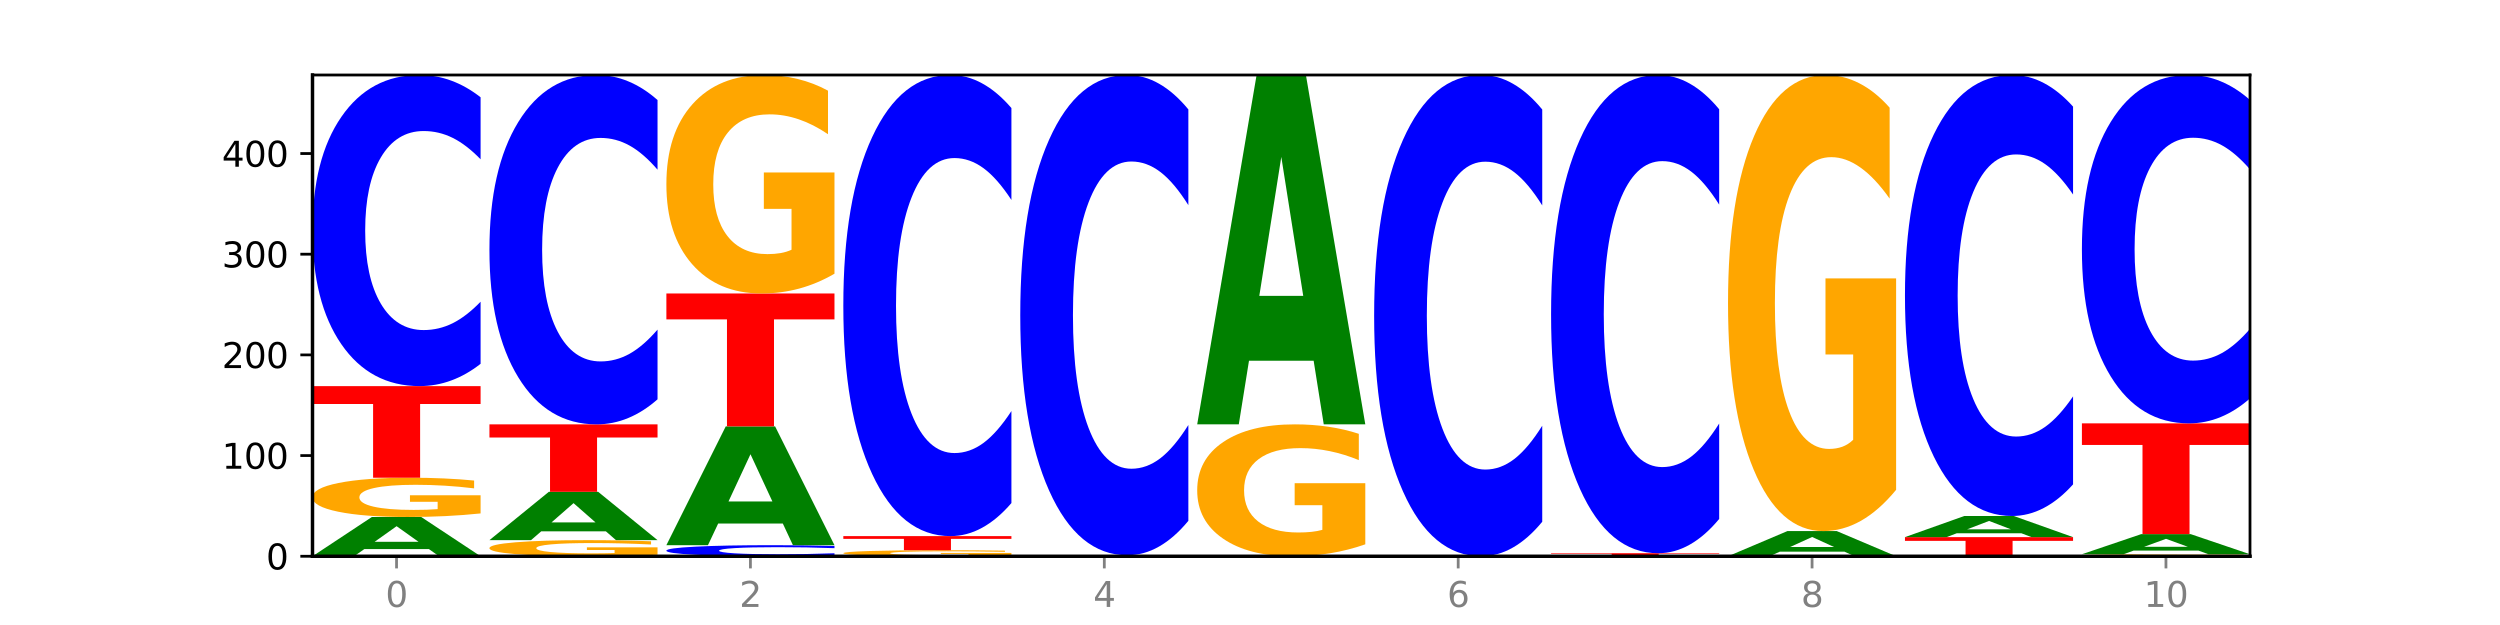
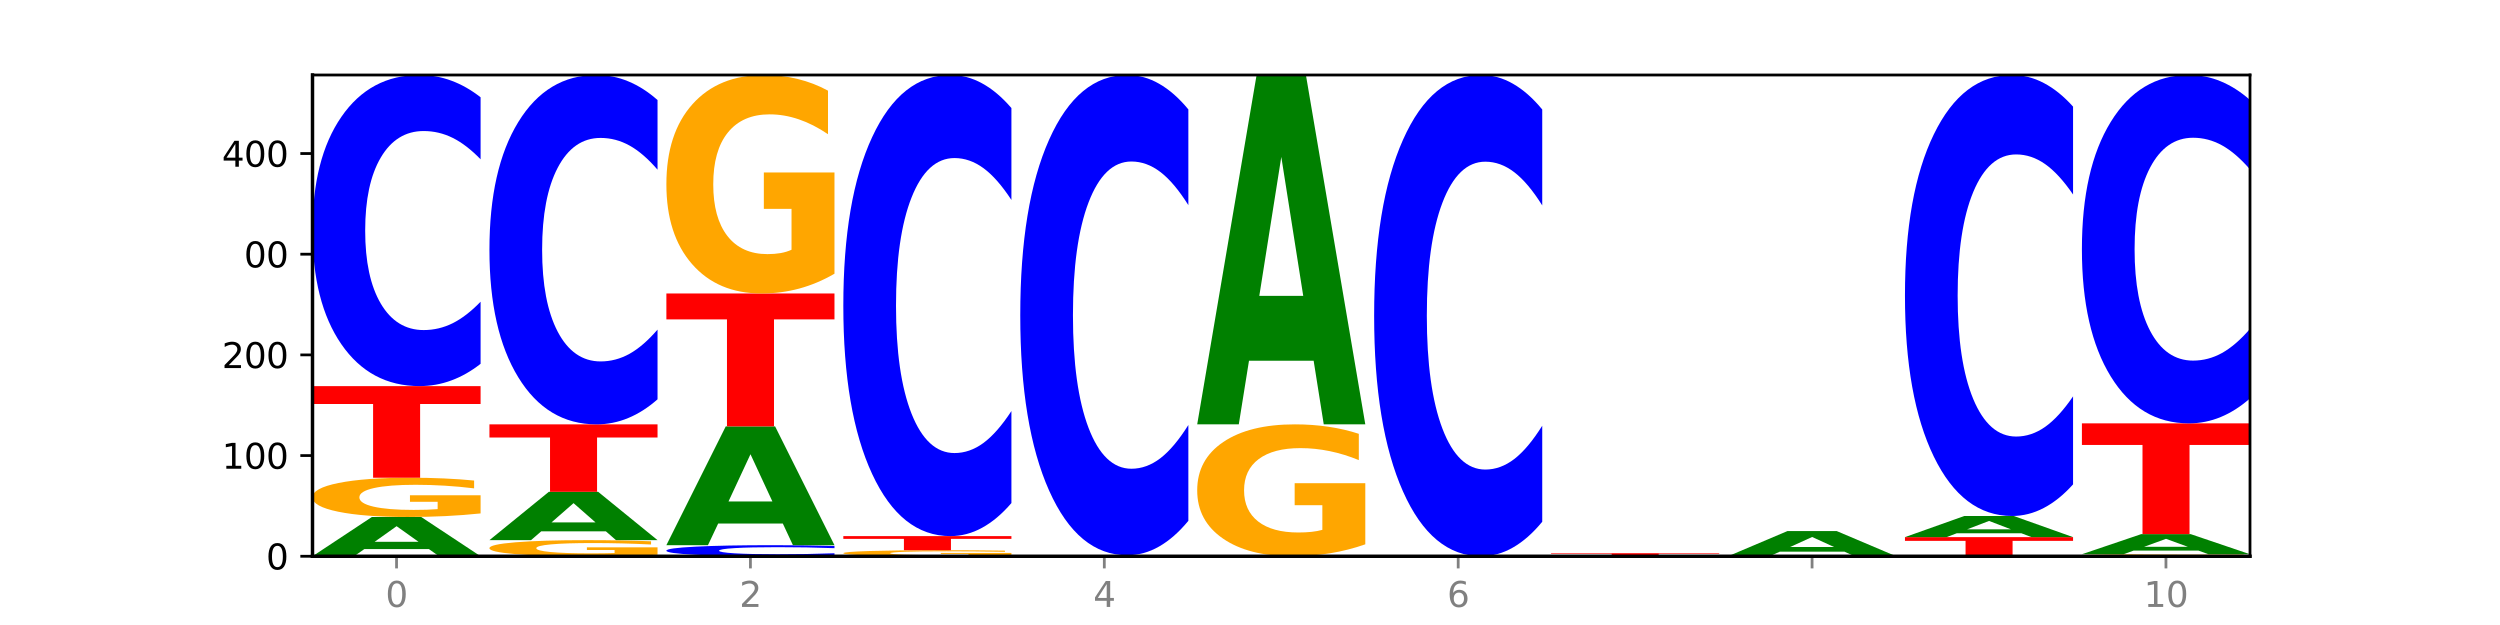
<svg xmlns="http://www.w3.org/2000/svg" xmlns:xlink="http://www.w3.org/1999/xlink" width="720pt" height="180pt" viewBox="0 0 720 180" version="1.1">
  <defs>
    <style type="text/css">*{stroke-linejoin: round; stroke-linecap: butt}</style>
  </defs>
  <g id="figure_1">
    <g id="patch_1">
      <path d="M 0 180  L 720 180  L 720 0  L 0 0  z " style="fill: #ffffff" />
    </g>
    <g id="axes_1">
      <g id="patch_2">
        <path d="M 90 160.2  L 648 160.2  L 648 21.6  L 90 21.6  z " style="fill: #ffffff" />
      </g>
      <g id="line2d_1">
-         <path d="M 90 160.2  L 648 160.2  " clip-path="url(#p4374a7619b)" style="fill: none; stroke: #000000; stroke-width: 0.5; stroke-linecap: square" />
-       </g>
+         </g>
      <g id="patch_3">
        <path d="M 123.534 158.14  L 104.916 158.14  L 101.977 160.2  L 90 160.2  L 107.104 148.892  L 121.307 148.892  L 138.411 160.2  L 126.444 160.2  L 123.534 158.14  z M 107.886 156.041  L 120.535 156.041  L 114.22 151.543  L 107.886 156.041  z " clip-path="url(#p4374a7619b)" style="fill: #008000" />
      </g>
      <g id="patch_4">
        <path d="M 138.411 147.868  Q 133.529 148.38 128.277 148.637  Q 123.026 148.892 117.428 148.892  Q 104.777 148.892 97.389 147.369  Q 90 145.846 90 143.241  Q 90 140.606 97.519 139.095  Q 105.048 137.583 118.144 137.583  Q 123.189 137.583 127.811 137.789  Q 132.444 137.992 136.545 138.394  L 136.545 140.648  Q 132.313 140.132 128.126 139.877  Q 123.938 139.62 119.728 139.62  Q 111.938 139.62 107.717 140.559  Q 103.497 141.496 103.497 143.241  Q 103.497 144.97 107.566 145.913  Q 111.634 146.855 119.12 146.855  Q 121.16 146.855 122.907 146.801  Q 124.654 146.745 126.042 146.628  L 126.042 144.512  L 118.068 144.512  L 118.068 142.627  L 138.411 142.627  L 138.411 147.868  z " clip-path="url(#p4374a7619b)" style="fill: #ffa600" />
      </g>
      <g id="patch_5">
        <path d="M 90 111.197  L 138.411 111.197  L 138.411 116.343  L 120.994 116.343  L 120.994 137.583  L 107.45 137.583  L 107.45 116.343  L 90 116.343  L 90 111.197  z " clip-path="url(#p4374a7619b)" style="fill: #ff0000" />
      </g>
      <g id="patch_6">
        <path d="M 138.411 104.775  Q 134.361 107.958 129.983 109.568  Q 125.604 111.197 120.835 111.197  Q 106.613 111.197 98.306 99.13  Q 90 87.063 90 66.426  Q 90 45.716 98.306 33.667  Q 106.613 21.6 120.835 21.6  Q 125.604 21.6 129.983 23.229  Q 134.361 24.839 138.411 28.022  L 138.411 45.882  Q 134.325 41.663 130.361 39.701  Q 126.397 37.739 122.018 37.739  Q 114.163 37.739 109.662 45.383  Q 105.173 53.008 105.173 66.426  Q 105.173 79.789 109.662 87.433  Q 114.163 95.058 122.018 95.058  Q 126.397 95.058 130.361 93.096  Q 134.325 91.116 138.411 86.896  L 138.411 104.775  z " clip-path="url(#p4374a7619b)" style="fill: #0000ff" />
      </g>
      <g id="patch_7">
        <path d="M 189.37 159.78  Q 184.488 159.99 179.236 160.096  Q 173.985 160.2 168.387 160.2  Q 155.736 160.2 148.347 159.575  Q 140.959 158.95 140.959 157.882  Q 140.959 156.801 148.478 156.181  Q 156.007 155.561 169.103 155.561  Q 174.148 155.561 178.77 155.645  Q 183.403 155.728 187.504 155.893  L 187.504 156.818  Q 183.272 156.606 179.084 156.502  Q 174.896 156.396 170.687 156.396  Q 162.897 156.396 158.676 156.782  Q 154.456 157.166 154.456 157.882  Q 154.456 158.591 158.524 158.978  Q 162.593 159.364 170.079 159.364  Q 172.119 159.364 173.866 159.342  Q 175.613 159.319 177.001 159.271  L 177.001 158.403  L 169.027 158.403  L 169.027 157.63  L 189.37 157.63  L 189.37 159.78  z " clip-path="url(#p4374a7619b)" style="fill: #ffa600" />
      </g>
      <g id="patch_8">
        <path d="M 174.493 153.025  L 155.875 153.025  L 152.935 155.561  L 140.959 155.561  L 158.063 141.643  L 172.266 141.643  L 189.37 155.561  L 177.403 155.561  L 174.493 153.025  z M 158.845 150.442  L 171.494 150.442  L 165.179 144.906  L 158.845 150.442  z " clip-path="url(#p4374a7619b)" style="fill: #008000" />
      </g>
      <g id="patch_9">
        <path d="M 140.959 122.215  L 189.37 122.215  L 189.37 126.004  L 171.953 126.004  L 171.953 141.643  L 158.409 141.643  L 158.409 126.004  L 140.959 126.004  L 140.959 122.215  z " clip-path="url(#p4374a7619b)" style="fill: #ff0000" />
      </g>
      <g id="patch_10">
        <path d="M 189.37 115.003  Q 185.32 118.578 180.942 120.386  Q 176.563 122.215 171.794 122.215  Q 157.572 122.215 149.265 108.664  Q 140.959 95.113 140.959 71.939  Q 140.959 48.682 149.265 35.151  Q 157.572 21.6 171.794 21.6  Q 176.563 21.6 180.942 23.429  Q 185.32 25.237 189.37 28.812  L 189.37 48.869  Q 185.284 44.13 181.32 41.927  Q 177.356 39.724 172.977 39.724  Q 165.122 39.724 160.621 48.307  Q 156.132 56.87 156.132 71.939  Q 156.132 86.945 160.621 95.529  Q 165.122 104.092 172.977 104.092  Q 177.356 104.092 181.32 101.889  Q 185.284 99.665 189.37 94.926  L 189.37 115.003  z " clip-path="url(#p4374a7619b)" style="fill: #0000ff" />
      </g>
      <g id="patch_11">
        <path d="M 240.329 159.971  Q 236.279 160.085 231.9 160.142  Q 227.522 160.2 222.753 160.2  Q 208.53 160.2 200.224 159.77  Q 191.918 159.341 191.918 158.606  Q 191.918 157.869 200.224 157.44  Q 208.53 157.01 222.753 157.01  Q 227.522 157.01 231.9 157.068  Q 236.279 157.126 240.329 157.239  L 240.329 157.875  Q 236.243 157.725 232.279 157.655  Q 228.314 157.585 223.936 157.585  Q 216.081 157.585 211.58 157.857  Q 207.091 158.129 207.091 158.606  Q 207.091 159.082 211.58 159.354  Q 216.081 159.625 223.936 159.625  Q 228.314 159.625 232.279 159.556  Q 236.243 159.485 240.329 159.335  L 240.329 159.971  z " clip-path="url(#p4374a7619b)" style="fill: #0000ff" />
      </g>
      <g id="patch_12">
        <path d="M 225.452 150.778  L 206.834 150.778  L 203.894 157.01  L 191.918 157.01  L 209.021 122.795  L 223.225 122.795  L 240.329 157.01  L 228.362 157.01  L 225.452 150.778  z M 209.803 144.427  L 222.453 144.427  L 216.138 130.818  L 209.803 144.427  z " clip-path="url(#p4374a7619b)" style="fill: #008000" />
      </g>
      <g id="patch_13">
        <path d="M 191.918 84.521  L 240.329 84.521  L 240.329 91.986  L 222.912 91.986  L 222.912 122.795  L 209.368 122.795  L 209.368 91.986  L 191.918 91.986  L 191.918 84.521  z " clip-path="url(#p4374a7619b)" style="fill: #ff0000" />
      </g>
      <g id="patch_14">
        <path d="M 240.329 78.828  Q 235.446 81.674 230.195 83.104  Q 224.944 84.521 219.346 84.521  Q 206.695 84.521 199.306 76.047  Q 191.918 67.572 191.918 53.08  Q 191.918 38.419 199.437 30.009  Q 206.966 21.6 220.062 21.6  Q 225.107 21.6 229.729 22.744  Q 234.361 23.875 238.463 26.11  L 238.463 38.653  Q 234.231 35.78 230.043 34.364  Q 225.855 32.934 221.646 32.934  Q 213.856 32.934 209.635 38.159  Q 205.415 43.371 205.415 53.08  Q 205.415 62.698 209.483 67.949  Q 213.552 73.187 221.038 73.187  Q 223.078 73.187 224.825 72.888  Q 226.571 72.576 227.96 71.926  L 227.96 60.151  L 219.986 60.151  L 219.986 49.662  L 240.329 49.662  L 240.329 78.828  z " clip-path="url(#p4374a7619b)" style="fill: #ffa600" />
      </g>
      <g id="patch_15">
        <path d="M 291.288 160.043  Q 286.405 160.121 281.154 160.161  Q 275.903 160.2 270.305 160.2  Q 257.654 160.2 250.265 159.966  Q 242.877 159.731 242.877 159.331  Q 242.877 158.925 250.395 158.693  Q 257.925 158.46 271.021 158.46  Q 276.066 158.46 280.688 158.492  Q 285.32 158.523 289.422 158.585  L 289.422 158.932  Q 285.19 158.852 281.002 158.813  Q 276.814 158.774 272.605 158.774  Q 264.815 158.774 260.594 158.918  Q 256.374 159.062 256.374 159.331  Q 256.374 159.597 260.442 159.742  Q 264.511 159.887 271.997 159.887  Q 274.037 159.887 275.784 159.878  Q 277.53 159.87 278.919 159.852  L 278.919 159.526  L 270.945 159.526  L 270.945 159.236  L 291.288 159.236  L 291.288 160.043  z " clip-path="url(#p4374a7619b)" style="fill: #ffa600" />
      </g>
      <g id="patch_16">
        <path d="M 242.877 154.401  L 291.288 154.401  L 291.288 155.193  L 273.871 155.193  L 273.871 158.46  L 260.327 158.46  L 260.327 155.193  L 242.877 155.193  L 242.877 154.401  z " clip-path="url(#p4374a7619b)" style="fill: #ff0000" />
      </g>
      <g id="patch_17">
        <path d="M 291.288 144.882  Q 287.238 149.6 282.859 151.987  Q 278.481 154.401 273.711 154.401  Q 259.489 154.401 251.183 136.515  Q 242.877 118.629 242.877 88.042  Q 242.877 57.345 251.183 39.486  Q 259.489 21.6 273.711 21.6  Q 278.481 21.6 282.859 24.014  Q 287.238 26.401 291.288 31.119  L 291.288 57.591  Q 287.202 51.337 283.237 48.429  Q 279.273 45.521 274.895 45.521  Q 267.04 45.521 262.539 56.851  Q 258.05 68.153 258.05 88.042  Q 258.05 107.848 262.539 119.177  Q 267.04 130.48 274.895 130.48  Q 279.273 130.48 283.237 127.572  Q 287.202 124.637 291.288 118.382  L 291.288 144.882  z " clip-path="url(#p4374a7619b)" style="fill: #0000ff" />
      </g>
      <g id="patch_18">
        <path d="M 327.37 160.147  L 308.752 160.147  L 305.812 160.2  L 293.836 160.2  L 310.939 159.91  L 325.143 159.91  L 342.247 160.2  L 330.28 160.2  L 327.37 160.147  z M 311.721 160.093  L 324.371 160.093  L 318.056 159.978  L 311.721 160.093  z " clip-path="url(#p4374a7619b)" style="fill: #008000" />
      </g>
      <g id="patch_19">
        <path d="M 342.247 149.996  Q 338.197 154.91 333.818 157.396  Q 329.439 159.91 324.67 159.91  Q 310.448 159.91 302.142 141.282  Q 293.836 122.654 293.836 90.798  Q 293.836 58.827 302.142 40.228  Q 310.448 21.6 324.67 21.6  Q 329.439 21.6 333.818 24.114  Q 338.197 26.6 342.247 31.514  L 342.247 59.085  Q 338.16 52.57 334.196 49.542  Q 330.232 46.514 325.853 46.514  Q 317.998 46.514 313.498 58.313  Q 309.009 70.084 309.009 90.798  Q 309.009 111.426 313.498 123.225  Q 317.998 134.997 325.853 134.997  Q 330.232 134.997 334.196 131.968  Q 338.16 128.911 342.247 122.397  L 342.247 149.996  z " clip-path="url(#p4374a7619b)" style="fill: #0000ff" />
      </g>
      <g id="patch_20">
        <path d="M 393.205 156.763  Q 388.323 158.482 383.072 159.345  Q 377.821 160.2 372.222 160.2  Q 359.572 160.2 352.183 155.084  Q 344.795 149.968 344.795 141.22  Q 344.795 132.369 352.313 127.292  Q 359.843 122.215 372.938 122.215  Q 377.983 122.215 382.605 122.906  Q 387.238 123.589 391.339 124.938  L 391.339 132.51  Q 387.108 130.776 382.92 129.921  Q 378.732 129.058 374.522 129.058  Q 366.732 129.058 362.512 132.212  Q 358.291 135.358 358.291 141.22  Q 358.291 147.026 362.36 150.196  Q 366.429 153.358 373.915 153.358  Q 375.955 153.358 377.701 153.177  Q 379.448 152.989 380.837 152.597  L 380.837 145.488  L 372.862 145.488  L 372.862 139.156  L 393.205 139.156  L 393.205 156.763  z " clip-path="url(#p4374a7619b)" style="fill: #ffa600" />
      </g>
      <g id="patch_21">
        <path d="M 378.329 103.886  L 359.711 103.886  L 356.771 122.215  L 344.795 122.215  L 361.898 21.6  L 376.102 21.6  L 393.205 122.215  L 381.239 122.215  L 378.329 103.886  z M 362.68 85.212  L 375.33 85.212  L 369.015 45.191  L 362.68 85.212  z " clip-path="url(#p4374a7619b)" style="fill: #008000" />
      </g>
      <g id="patch_22">
        <path d="M 444.164 150.265  Q 440.115 155.19 435.736 157.681  Q 431.357 160.2 426.588 160.2  Q 412.366 160.2 404.06 141.533  Q 395.753 122.866 395.753 90.943  Q 395.753 58.905 404.06 40.267  Q 412.366 21.6 426.588 21.6  Q 431.357 21.6 435.736 24.119  Q 440.115 26.61 444.164 31.535  L 444.164 59.163  Q 440.078 52.635 436.114 49.601  Q 432.15 46.566 427.771 46.566  Q 419.916 46.566 415.415 58.39  Q 410.927 70.186 410.927 90.943  Q 410.927 111.614 415.415 123.439  Q 419.916 135.234 427.771 135.234  Q 432.15 135.234 436.114 132.199  Q 440.078 129.136 444.164 122.608  L 444.164 150.265  z " clip-path="url(#p4374a7619b)" style="fill: #0000ff" />
      </g>
      <g id="patch_23">
        <path d="M 446.712 159.33  L 495.123 159.33  L 495.123 159.5  L 477.707 159.5  L 477.707 160.2  L 464.163 160.2  L 464.163 159.5  L 446.712 159.5  L 446.712 159.33  z " clip-path="url(#p4374a7619b)" style="fill: #ff0000" />
      </g>
      <g id="patch_24">
-         <path d="M 495.123 149.458  Q 491.074 154.351 486.695 156.826  Q 482.316 159.33 477.547 159.33  Q 463.325 159.33 455.019 140.78  Q 446.712 122.23 446.712 90.508  Q 446.712 58.671 455.019 40.15  Q 463.325 21.6 477.547 21.6  Q 482.316 21.6 486.695 24.104  Q 491.074 26.579 495.123 31.472  L 495.123 58.927  Q 491.037 52.441 487.073 49.425  Q 483.109 46.409 478.73 46.409  Q 470.875 46.409 466.374 58.159  Q 461.886 69.881 461.886 90.508  Q 461.886 111.049 466.374 122.799  Q 470.875 134.521 478.73 134.521  Q 483.109 134.521 487.073 131.505  Q 491.037 128.461 495.123 121.974  L 495.123 149.458  z " clip-path="url(#p4374a7619b)" style="fill: #0000ff" />
-       </g>
+         </g>
      <g id="patch_25">
        <path d="M 531.206 158.879  L 512.587 158.879  L 509.648 160.2  L 497.671 160.2  L 514.775 152.951  L 528.979 152.951  L 546.082 160.2  L 534.116 160.2  L 531.206 158.879  z M 515.557 157.534  L 528.206 157.534  L 521.892 154.651  L 515.557 157.534  z " clip-path="url(#p4374a7619b)" style="fill: #008000" />
      </g>
      <g id="patch_26">
-         <path d="M 546.082 141.067  Q 541.2 147.009 535.949 149.994  Q 530.697 152.951 525.099 152.951  Q 512.448 152.951 505.06 135.26  Q 497.671 117.57 497.671 87.316  Q 497.671 56.71 505.19 39.155  Q 512.72 21.6 525.815 21.6  Q 530.86 21.6 535.482 23.988  Q 540.115 26.348 544.216 31.015  L 544.216 57.199  Q 539.985 51.202 535.797 48.245  Q 531.609 45.26 527.399 45.26  Q 519.609 45.26 515.389 56.167  Q 511.168 67.048 511.168 87.316  Q 511.168 107.395 515.237 118.356  Q 519.305 129.291 526.792 129.291  Q 528.831 129.291 530.578 128.667  Q 532.325 128.016 533.714 126.659  L 533.714 102.077  L 525.739 102.077  L 525.739 80.18  L 546.082 80.18  L 546.082 141.067  z " clip-path="url(#p4374a7619b)" style="fill: #ffa600" />
-       </g>
+         </g>
      <g id="patch_27">
        <path d="M 548.63 154.691  L 597.041 154.691  L 597.041 155.765  L 579.624 155.765  L 579.624 160.2  L 566.081 160.2  L 566.081 155.765  L 548.63 155.765  L 548.63 154.691  z " clip-path="url(#p4374a7619b)" style="fill: #ff0000" />
      </g>
      <g id="patch_28">
        <path d="M 582.164 153.582  L 563.546 153.582  L 560.607 154.691  L 548.63 154.691  L 565.734 148.602  L 579.937 148.602  L 597.041 154.691  L 585.074 154.691  L 582.164 153.582  z M 566.516 152.451  L 579.165 152.451  L 572.85 150.029  L 566.516 152.451  z " clip-path="url(#p4374a7619b)" style="fill: #008000" />
      </g>
      <g id="patch_29">
        <path d="M 597.041 139.498  Q 592.992 144.011 588.613 146.293  Q 584.234 148.602 579.465 148.602  Q 565.243 148.602 556.936 131.497  Q 548.63 114.392 548.63 85.14  Q 548.63 55.784 556.936 38.705  Q 565.243 21.6 579.465 21.6  Q 584.234 21.6 588.613 23.909  Q 592.992 26.191 597.041 30.703  L 597.041 56.02  Q 592.955 50.038 588.991 47.257  Q 585.027 44.477 580.648 44.477  Q 572.793 44.477 568.292 55.311  Q 563.804 66.12 563.804 85.14  Q 563.804 104.082 568.292 114.916  Q 572.793 125.725 580.648 125.725  Q 585.027 125.725 588.991 122.944  Q 592.955 120.137 597.041 114.156  L 597.041 139.498  z " clip-path="url(#p4374a7619b)" style="fill: #0000ff" />
      </g>
      <g id="patch_30">
        <path d="M 648 160.148  Q 643.118 160.174 637.866 160.187  Q 632.615 160.2 627.017 160.2  Q 614.366 160.2 606.978 160.122  Q 599.589 160.044 599.589 159.91  Q 599.589 159.775 607.108 159.698  Q 614.637 159.62 627.733 159.62  Q 632.778 159.62 637.4 159.631  Q 642.033 159.641 646.134 159.662  L 646.134 159.777  Q 641.903 159.751 637.715 159.738  Q 633.527 159.725 629.317 159.725  Q 621.527 159.725 617.306 159.773  Q 613.086 159.821 613.086 159.91  Q 613.086 159.999 617.155 160.047  Q 621.223 160.096 628.709 160.096  Q 630.749 160.096 632.496 160.093  Q 634.243 160.09 635.631 160.084  L 635.631 159.975  L 627.657 159.975  L 627.657 159.879  L 648 159.879  L 648 160.148  z " clip-path="url(#p4374a7619b)" style="fill: #ffa600" />
      </g>
      <g id="patch_31">
        <path d="M 633.123 158.564  L 614.505 158.564  L 611.566 159.62  L 599.589 159.62  L 616.693 153.821  L 630.896 153.821  L 648 159.62  L 636.033 159.62  L 633.123 158.564  z M 617.475 157.487  L 630.124 157.487  L 623.809 155.181  L 617.475 157.487  z " clip-path="url(#p4374a7619b)" style="fill: #008000" />
      </g>
      <g id="patch_32">
        <path d="M 599.589 121.926  L 648 121.926  L 648 128.146  L 630.583 128.146  L 630.583 153.821  L 617.04 153.821  L 617.04 128.146  L 599.589 128.146  L 599.589 121.926  z " clip-path="url(#p4374a7619b)" style="fill: #ff0000" />
      </g>
      <g id="patch_33">
        <path d="M 648 114.734  Q 643.951 118.299 639.572 120.102  Q 635.193 121.926 630.424 121.926  Q 616.202 121.926 607.895 108.413  Q 599.589 94.901 599.589 71.794  Q 599.589 48.604 607.895 35.112  Q 616.202 21.6 630.424 21.6  Q 635.193 21.6 639.572 23.424  Q 643.951 25.227 648 28.791  L 648 48.79  Q 643.914 44.065 639.95 41.868  Q 635.986 39.671 631.607 39.671  Q 623.752 39.671 619.251 48.231  Q 614.762 56.769 614.762 71.794  Q 614.762 86.757 619.251 95.316  Q 623.752 103.854 631.607 103.854  Q 635.986 103.854 639.95 101.657  Q 643.914 99.44 648 94.715  L 648 114.734  z " clip-path="url(#p4374a7619b)" style="fill: #0000ff" />
      </g>
      <g id="matplotlib.axis_1">
        <g id="xtick_1">
          <g id="line2d_2">
            <defs>
              <path id="m54157a10ef" d="M 0 0  L 0 3.5  " style="stroke: #808080; stroke-width: 0.8" />
            </defs>
            <g>
              <use xlink:href="#m54157a10ef" x="114.205" y="160.2" style="fill: #808080; stroke: #808080; stroke-width: 0.8" />
            </g>
          </g>
          <g id="text_1">
            <g style="fill: #808080" transform="translate(111.024 174.798) scale(0.1 -0.1)">
              <defs>
                <path id="DejaVuSans-30" d="M 2034 4250  Q 1547 4250 1301 3770  Q 1056 3291 1056 2328  Q 1056 1369 1301 889  Q 1547 409 2034 409  Q 2525 409 2770 889  Q 3016 1369 3016 2328  Q 3016 3291 2770 3770  Q 2525 4250 2034 4250  z M 2034 4750  Q 2819 4750 3233 4129  Q 3647 3509 3647 2328  Q 3647 1150 3233 529  Q 2819 -91 2034 -91  Q 1250 -91 836 529  Q 422 1150 422 2328  Q 422 3509 836 4129  Q 1250 4750 2034 4750  z " transform="scale(0.016)" />
              </defs>
              <use xlink:href="#DejaVuSans-30" />
            </g>
          </g>
        </g>
        <g id="xtick_2">
          <g id="line2d_3">
            <g>
              <use xlink:href="#m54157a10ef" x="216.123" y="160.2" style="fill: #808080; stroke: #808080; stroke-width: 0.8" />
            </g>
          </g>
          <g id="text_2">
            <g style="fill: #808080" transform="translate(212.942 174.798) scale(0.1 -0.1)">
              <defs>
                <path id="DejaVuSans-32" d="M 1228 531  L 3431 531  L 3431 0  L 469 0  L 469 531  Q 828 903 1448 1529  Q 2069 2156 2228 2338  Q 2531 2678 2651 2914  Q 2772 3150 2772 3378  Q 2772 3750 2511 3984  Q 2250 4219 1831 4219  Q 1534 4219 1204 4116  Q 875 4013 500 3803  L 500 4441  Q 881 4594 1212 4672  Q 1544 4750 1819 4750  Q 2544 4750 2975 4387  Q 3406 4025 3406 3419  Q 3406 3131 3298 2873  Q 3191 2616 2906 2266  Q 2828 2175 2409 1742  Q 1991 1309 1228 531  z " transform="scale(0.016)" />
              </defs>
              <use xlink:href="#DejaVuSans-32" />
            </g>
          </g>
        </g>
        <g id="xtick_3">
          <g id="line2d_4">
            <g>
              <use xlink:href="#m54157a10ef" x="318.041" y="160.2" style="fill: #808080; stroke: #808080; stroke-width: 0.8" />
            </g>
          </g>
          <g id="text_3">
            <g style="fill: #808080" transform="translate(314.86 174.798) scale(0.1 -0.1)">
              <defs>
                <path id="DejaVuSans-34" d="M 2419 4116  L 825 1625  L 2419 1625  L 2419 4116  z M 2253 4666  L 3047 4666  L 3047 1625  L 3713 1625  L 3713 1100  L 3047 1100  L 3047 0  L 2419 0  L 2419 1100  L 313 1100  L 313 1709  L 2253 4666  z " transform="scale(0.016)" />
              </defs>
              <use xlink:href="#DejaVuSans-34" />
            </g>
          </g>
        </g>
        <g id="xtick_4">
          <g id="line2d_5">
            <g>
              <use xlink:href="#m54157a10ef" x="419.959" y="160.2" style="fill: #808080; stroke: #808080; stroke-width: 0.8" />
            </g>
          </g>
          <g id="text_4">
            <g style="fill: #808080" transform="translate(416.778 174.798) scale(0.1 -0.1)">
              <defs>
                <path id="DejaVuSans-36" d="M 2113 2584  Q 1688 2584 1439 2293  Q 1191 2003 1191 1497  Q 1191 994 1439 701  Q 1688 409 2113 409  Q 2538 409 2786 701  Q 3034 994 3034 1497  Q 3034 2003 2786 2293  Q 2538 2584 2113 2584  z M 3366 4563  L 3366 3988  Q 3128 4100 2886 4159  Q 2644 4219 2406 4219  Q 1781 4219 1451 3797  Q 1122 3375 1075 2522  Q 1259 2794 1537 2939  Q 1816 3084 2150 3084  Q 2853 3084 3261 2657  Q 3669 2231 3669 1497  Q 3669 778 3244 343  Q 2819 -91 2113 -91  Q 1303 -91 875 529  Q 447 1150 447 2328  Q 447 3434 972 4092  Q 1497 4750 2381 4750  Q 2619 4750 2861 4703  Q 3103 4656 3366 4563  z " transform="scale(0.016)" />
              </defs>
              <use xlink:href="#DejaVuSans-36" />
            </g>
          </g>
        </g>
        <g id="xtick_5">
          <g id="line2d_6">
            <g>
              <use xlink:href="#m54157a10ef" x="521.877" y="160.2" style="fill: #808080; stroke: #808080; stroke-width: 0.8" />
            </g>
          </g>
          <g id="text_5">
            <g style="fill: #808080" transform="translate(518.695 174.798) scale(0.1 -0.1)">
              <defs>
-                 <path id="DejaVuSans-38" d="M 2034 2216  Q 1584 2216 1326 1975  Q 1069 1734 1069 1313  Q 1069 891 1326 650  Q 1584 409 2034 409  Q 2484 409 2743 651  Q 3003 894 3003 1313  Q 3003 1734 2745 1975  Q 2488 2216 2034 2216  z M 1403 2484  Q 997 2584 770 2862  Q 544 3141 544 3541  Q 544 4100 942 4425  Q 1341 4750 2034 4750  Q 2731 4750 3128 4425  Q 3525 4100 3525 3541  Q 3525 3141 3298 2862  Q 3072 2584 2669 2484  Q 3125 2378 3379 2068  Q 3634 1759 3634 1313  Q 3634 634 3220 271  Q 2806 -91 2034 -91  Q 1263 -91 848 271  Q 434 634 434 1313  Q 434 1759 690 2068  Q 947 2378 1403 2484  z M 1172 3481  Q 1172 3119 1398 2916  Q 1625 2713 2034 2713  Q 2441 2713 2670 2916  Q 2900 3119 2900 3481  Q 2900 3844 2670 4047  Q 2441 4250 2034 4250  Q 1625 4250 1398 4047  Q 1172 3844 1172 3481  z " transform="scale(0.016)" />
-               </defs>
+                 </defs>
              <use xlink:href="#DejaVuSans-38" />
            </g>
          </g>
        </g>
        <g id="xtick_6">
          <g id="line2d_7">
            <g>
              <use xlink:href="#m54157a10ef" x="623.795" y="160.2" style="fill: #808080; stroke: #808080; stroke-width: 0.8" />
            </g>
          </g>
          <g id="text_6">
            <g style="fill: #808080" transform="translate(617.432 174.798) scale(0.1 -0.1)">
              <defs>
                <path id="DejaVuSans-31" d="M 794 531  L 1825 531  L 1825 4091  L 703 3866  L 703 4441  L 1819 4666  L 2450 4666  L 2450 531  L 3481 531  L 3481 0  L 794 0  L 794 531  z " transform="scale(0.016)" />
              </defs>
              <use xlink:href="#DejaVuSans-31" />
              <use xlink:href="#DejaVuSans-30" x="63.623" />
            </g>
          </g>
        </g>
      </g>
      <g id="matplotlib.axis_2">
        <g id="ytick_1">
          <g id="line2d_8">
            <defs>
              <path id="m60eafc75fd" d="M 0 0  L -3.5 0  " style="stroke: #000000; stroke-width: 0.8" />
            </defs>
            <g>
              <use xlink:href="#m60eafc75fd" x="90" y="160.2" style="stroke: #000000; stroke-width: 0.8" />
            </g>
          </g>
          <g id="text_7">
            <g transform="translate(76.638 163.999) scale(0.1 -0.1)">
              <use xlink:href="#DejaVuSans-30" />
            </g>
          </g>
        </g>
        <g id="ytick_2">
          <g id="line2d_9">
            <g>
              <use xlink:href="#m60eafc75fd" x="90" y="131.204" style="stroke: #000000; stroke-width: 0.8" />
            </g>
          </g>
          <g id="text_8">
            <g transform="translate(63.913 135.003) scale(0.1 -0.1)">
              <use xlink:href="#DejaVuSans-31" />
              <use xlink:href="#DejaVuSans-30" x="63.623" />
              <use xlink:href="#DejaVuSans-30" x="127.246" />
            </g>
          </g>
        </g>
        <g id="ytick_3">
          <g id="line2d_10">
            <g>
              <use xlink:href="#m60eafc75fd" x="90" y="102.208" style="stroke: #000000; stroke-width: 0.8" />
            </g>
          </g>
          <g id="text_9">
            <g transform="translate(63.913 106.008) scale(0.1 -0.1)">
              <use xlink:href="#DejaVuSans-32" />
              <use xlink:href="#DejaVuSans-30" x="63.623" />
              <use xlink:href="#DejaVuSans-30" x="127.246" />
            </g>
          </g>
        </g>
        <g id="ytick_4">
          <g id="line2d_11">
            <g>
              <use xlink:href="#m60eafc75fd" x="90" y="73.213" style="stroke: #000000; stroke-width: 0.8" />
            </g>
          </g>
          <g id="text_10">
            <g transform="translate(63.913 77.012) scale(0.1 -0.1)">
              <defs>
-                 <path id="DejaVuSans-33" d="M 2597 2516  Q 3050 2419 3304 2112  Q 3559 1806 3559 1356  Q 3559 666 3084 287  Q 2609 -91 1734 -91  Q 1441 -91 1130 -33  Q 819 25 488 141  L 488 750  Q 750 597 1062 519  Q 1375 441 1716 441  Q 2309 441 2620 675  Q 2931 909 2931 1356  Q 2931 1769 2642 2001  Q 2353 2234 1838 2234  L 1294 2234  L 1294 2753  L 1863 2753  Q 2328 2753 2575 2939  Q 2822 3125 2822 3475  Q 2822 3834 2567 4026  Q 2313 4219 1838 4219  Q 1578 4219 1281 4162  Q 984 4106 628 3988  L 628 4550  Q 988 4650 1302 4700  Q 1616 4750 1894 4750  Q 2613 4750 3031 4423  Q 3450 4097 3450 3541  Q 3450 3153 3228 2886  Q 3006 2619 2597 2516  z " transform="scale(0.016)" />
-               </defs>
+                 </defs>
              <use xlink:href="#DejaVuSans-33" />
              <use xlink:href="#DejaVuSans-30" x="63.623" />
              <use xlink:href="#DejaVuSans-30" x="127.246" />
            </g>
          </g>
        </g>
        <g id="ytick_5">
          <g id="line2d_12">
            <g>
              <use xlink:href="#m60eafc75fd" x="90" y="44.217" style="stroke: #000000; stroke-width: 0.8" />
            </g>
          </g>
          <g id="text_11">
            <g transform="translate(63.913 48.016) scale(0.1 -0.1)">
              <use xlink:href="#DejaVuSans-34" />
              <use xlink:href="#DejaVuSans-30" x="63.623" />
              <use xlink:href="#DejaVuSans-30" x="127.246" />
            </g>
          </g>
        </g>
      </g>
      <g id="patch_34">
        <path d="M 90 160.2  L 90 21.6  " style="fill: none; stroke: #000000; stroke-linejoin: miter; stroke-linecap: square" />
      </g>
      <g id="patch_35">
        <path d="M 648 160.2  L 648 21.6  " style="fill: none; stroke: #000000; stroke-width: 0.8; stroke-linejoin: miter; stroke-linecap: square" />
      </g>
      <g id="patch_36">
        <path d="M 90 160.2  L 648 160.2  " style="fill: none; stroke: #000000; stroke-linejoin: miter; stroke-linecap: square" />
      </g>
      <g id="patch_37">
        <path d="M 90 21.6  L 648 21.6  " style="fill: none; stroke: #000000; stroke-width: 0.8; stroke-linejoin: miter; stroke-linecap: square" />
      </g>
    </g>
  </g>
  <defs>
    <clipPath id="p4374a7619b">
      <rect x="90" y="21.6" width="558" height="138.6" />
    </clipPath>
  </defs>
</svg>